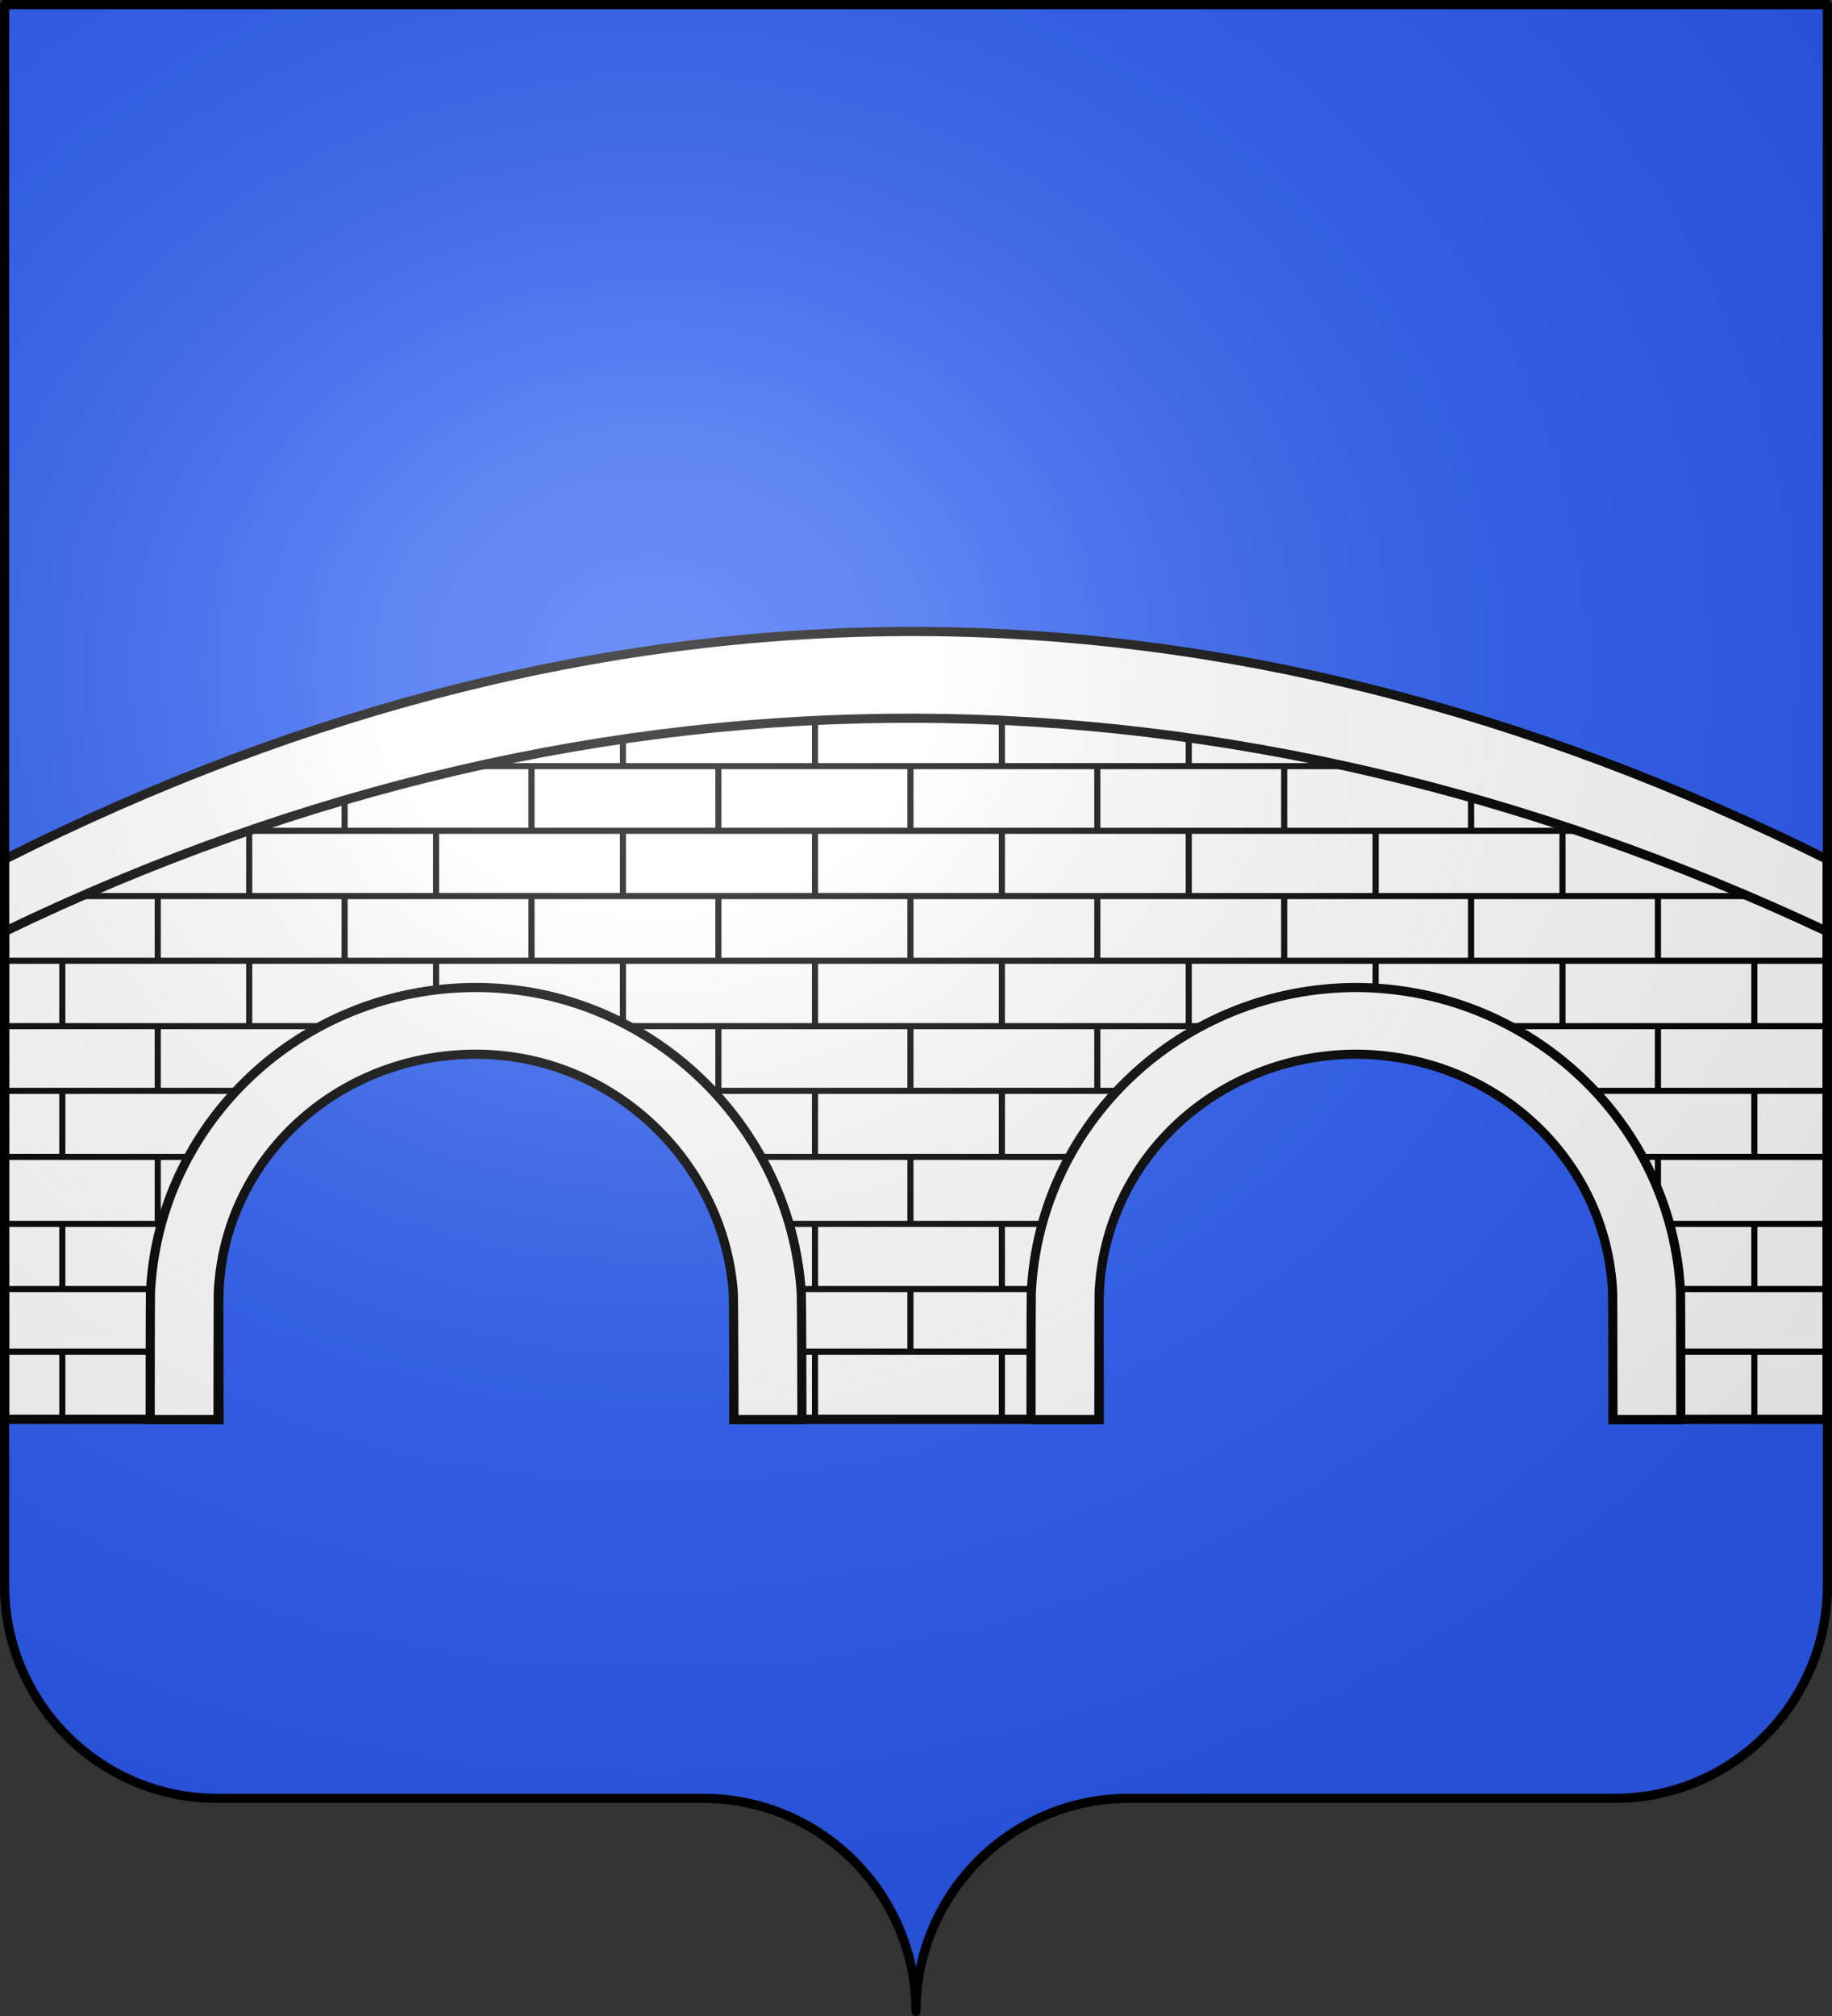
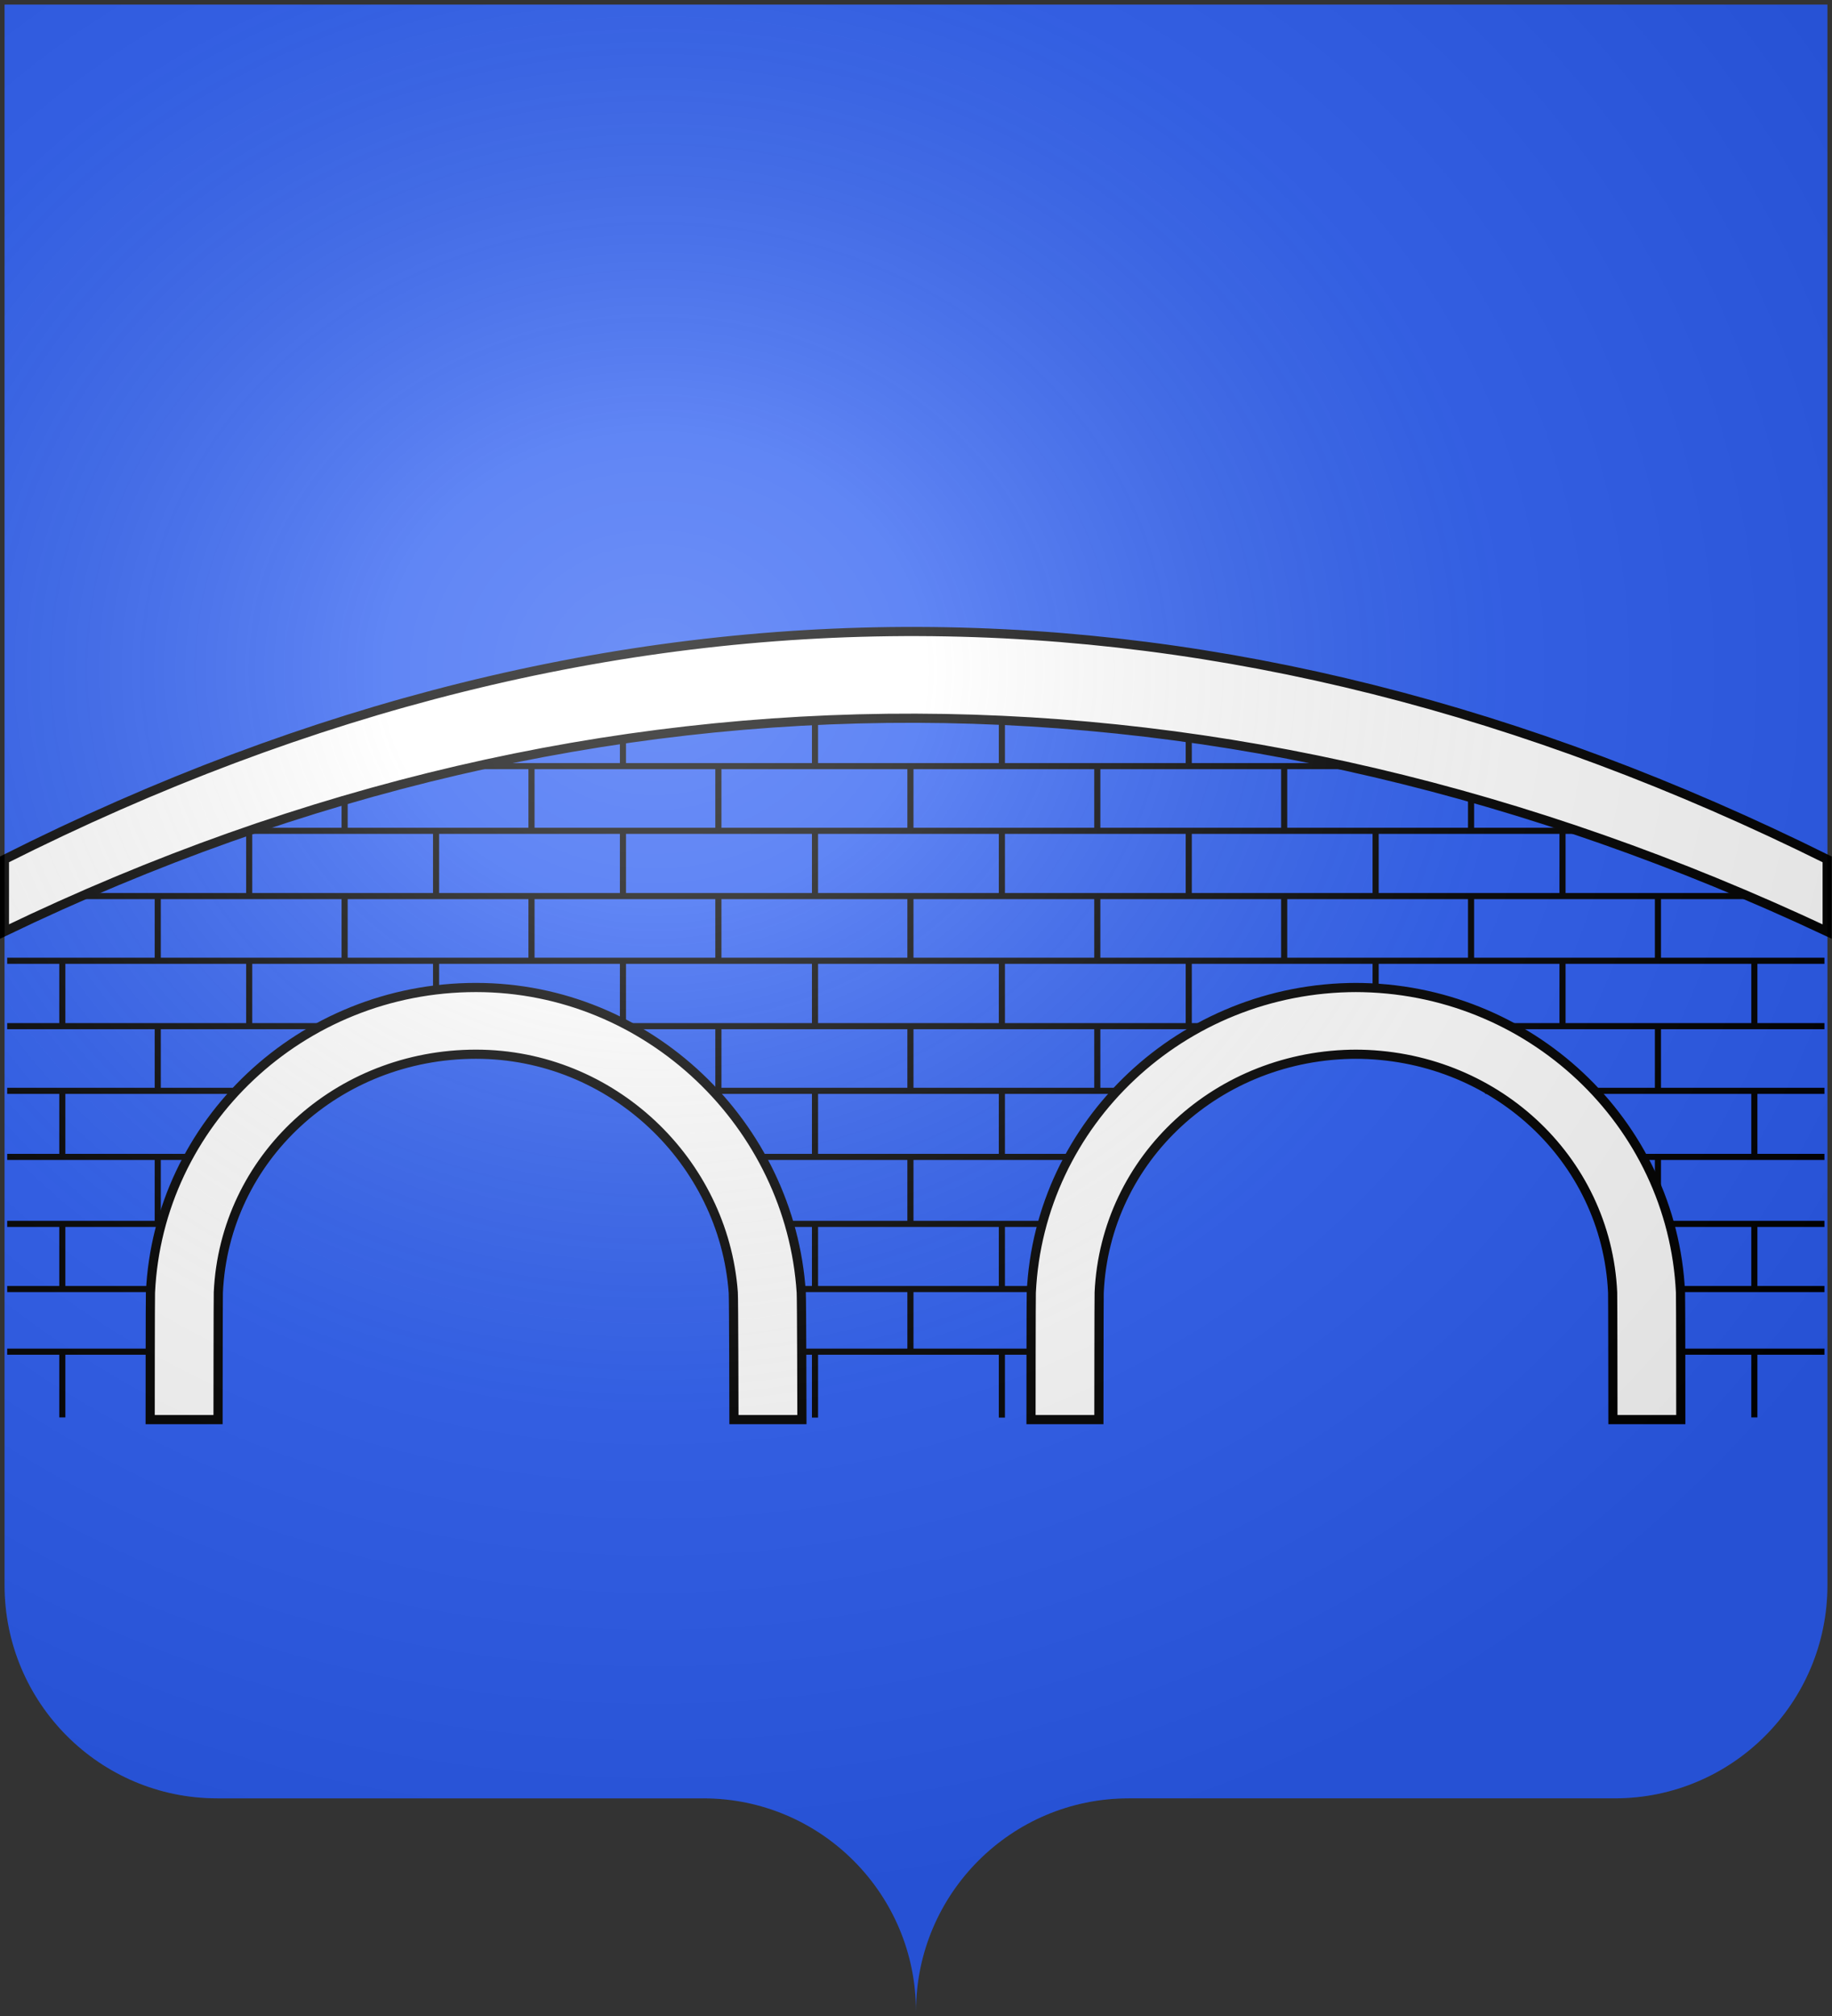
<svg xmlns="http://www.w3.org/2000/svg" xmlns:xlink="http://www.w3.org/1999/xlink" height="660" width="600.003" version="1.0">
  <rect width="100%" height="100%" fill="#333333" stroke="none" />
  <defs>
    <linearGradient id="a">
      <stop style="stop-color:white;stop-opacity:.314" offset="0" />
      <stop offset=".19" style="stop-color:white;stop-opacity:.251" />
      <stop style="stop-color:#6b6b6b;stop-opacity:.125" offset=".6" />
      <stop style="stop-color:black;stop-opacity:.125" offset="1" />
    </linearGradient>
    <linearGradient id="b">
      <stop style="stop-color:#fd0000;stop-opacity:1" offset="0" />
      <stop offset=".5" style="stop-color:#e77275;stop-opacity:.659" />
      <stop offset="1" style="stop-color:black;stop-opacity:.323" />
    </linearGradient>
    <radialGradient r="300" fy="200.448" fx="285.186" cy="200.448" cx="285.186" gradientTransform="matrix(1.551 0 0 1.35 -152.894 151.099)" gradientUnits="userSpaceOnUse" id="c" xlink:href="#a" />
  </defs>
  <g style="display:inline">
    <g style="fill:#2b5df2">
      <g style="fill:#2b5df2;stroke:none;display:inline">
        <path d="M375 860.862c0-38.504 31.203-69.753 69.65-69.753h159.2c38.447 0 69.65-31.25 69.65-69.754V203.862h-597v517.493c0 38.504 31.203 69.754 69.65 69.754h159.2c38.447 0 69.65 31.25 69.65 69.753z" style="fill:#2b5df2;fill-opacity:1;fill-rule:nonzero;stroke:none;stroke-width:3;stroke-linecap:round;stroke-linejoin:round;stroke-miterlimit:4;stroke-dasharray:none;stroke-dashoffset:0;stroke-opacity:1;display:inline" transform="translate(-75 -202.362)" />
      </g>
    </g>
  </g>
  <g style="display:inline">
    <g style="fill:#fff">
-       <path d="M1446.55 364.466h.158c45.528 0 82.685 34.302 84.425 78.562.042 1.077.063 3.257.063 4.344 0 .523.01 37.791 0 38.313h69.295V302.372l-298.205-73.625-298.687 73.625v183.313h70.208c-.01-.522-.032-37.79-.032-38.313 0-1.265.038-3.092.095-4.344 2.014-44.013 39.047-78.562 84.393-78.562h-.241c45.528 0 82.685 34.302 84.424 78.562.043 1.077.064 3.257.064 4.344 0 .523.01 37.791 0 38.313h119.583c-.01-.522-.032-37.79-.032-38.313 0-1.265.038-3.092.096-4.344 2.013-44.013 39.046-78.562 84.392-78.562z" style="fill:#fff;fill-opacity:1;fill-rule:evenodd;stroke:#000;stroke-width:3.028;stroke-linecap:butt;stroke-linejoin:miter;stroke-miterlimit:4;stroke-dasharray:none;stroke-opacity:1;display:inline" transform="matrix(1 0 0 1 -1002.107 -21.023)" />
      <path d="M1576.681 335.53v22.188m0 105.866v21.472m0-63.45v21.37m0-64.946v21.854m-42.45 43.148h65.4m-70.262 20.508h70.262m-111.108-85.394h111.108m-86.035 21.63h86.035m-74.308 21.924h74.308m-69.05 21.332h13.749m-302.894 0h119.561m-136.14-43.256h152.053m-176.722-21.63h200.58M1237.393 421.7h128.599m-154.076-171.003h175.509m-260.028 21.141h346.973m-437.153 21.181h525.312m-558.069 21.363h592.324m-592.324 21.18h595.172m-595.172 21.403h595.172m-595.172 21.18h106.761m-106.761 21.631h84.115M1004.46 421.7h71.983m-71.983 21.332h67.535m170.251 20.508h118.752m-277.275-85.394v21.63m0-64.213v21.402m0-63.946v21.363m61.204 21.18v21.403m0-63.946v21.363m0-47.173v4.63m61.205 63.724v21.402m0-63.946v21.363m0-63.685v21.141m-183.613 26.34v16.204m92.457 42.583v19.197m0-61.78v21.18m0-60.946v18.403m61.205 63.946v11.434m0-54.017v21.18m0-63.724v21.181m61.204 63.946v21.18m0 21.631v21.637m0-107.03v21.18m0-63.725v21.181m0-48.826v6.504m-183.613 106.268v21.18m0 21.631v21.637m0-107.03v21.18m0-45.735v3.191m337.669 85.127v6.126m0-48.71v21.403m0-63.946v21.363m0-63.685v21.141m61.204 63.725v21.402m0-63.946v21.363m0-48.76v6.216m61.205 106.308v21.63m0-64.213v21.402m0-63.946v21.363m-183.613 63.764v21.63m0 21.442v21.637m0 20.685v21.575m0-149.552v21.402m0-63.946v21.363m0-63.685v21.141m-61.205 106.308v21.63m0 21.442v21.637m0 20.685v21.575m0-149.552v21.402m0-63.946v21.363m0-63.685v21.141m153.662 85.127v11.038m0-53.62v21.18m0-63.725v21.181m61.205 63.946v17.387m0-59.97v21.18m0-63.724v21.181m61.204 63.946v21.18m0 21.631v21.637m0-107.03v21.18m0-47.322v4.778m-183.613 63.946v21.18m0 21.631v21.637m0-107.03v21.18m0-63.725v21.181m0-50.413v8.09m-61.205 106.269v21.18m0 21.631v21.637m0 21.63v20.497m0-149.158v21.18m0-63.724v21.181m0-63.953v21.63m-277.767 84.833v22.19m0 105.865v21.472m0-63.45v21.37m0-64.946v21.854m46.452 63.656h-64.51" style="fill:none;fill-opacity:1;fill-rule:evenodd;stroke:#000;stroke-width:2;stroke-linecap:butt;stroke-linejoin:miter;stroke-opacity:1" transform="matrix(1 0 0 1 -1002.107 -21.023)" />
      <path d="M1446.492 366.153h-.621c45.337 0 82.366 34 84.392 78 .058 1.26.096 40.352.096 41.625h22.229c0-1.649-.019-39.994-.096-41.625-2.621-55.534-49.383-99.843-106.621-99.843h.62c-57.237 0-104 44.31-106.62 99.843-.077 1.63-.096 39.976-.096 41.625h22.229c0-1.273.037-40.365.095-41.625 2.027-44 39.055-78 84.393-78zm-442.933-63.78v23.624c195.742-94.314 401.23-91.923 596.972 0v-23.625c-197.916-98.226-396.899-100.71-596.972 0zm154.437 41.937h.01c-57.238 0-104 44.31-106.621 99.843-.077 1.63-.096 39.976-.096 41.625h22.229c0-1.273.037-40.365.095-41.625 2.027-44 39.055-78 84.393-78h-.01c44.562 0 81.104 35.059 84.266 78 .147 1.999.223 39.59.223 41.625h22.26c0-2.242-.081-39.418-.223-41.625-3.511-54.71-49.892-99.843-106.526-99.843z" style="fill:#fff;fill-opacity:1;fill-rule:evenodd;stroke:#000;stroke-width:3;stroke-linecap:butt;stroke-linejoin:miter;stroke-miterlimit:4;stroke-dasharray:none;stroke-opacity:1;display:inline" transform="matrix(1 0 0 1 -1002.107 -21.023)" />
    </g>
  </g>
  <g style="display:inline">
    <path d="M76.5 203.862v517.491c0 38.505 31.203 69.755 69.65 69.755h159.2c38.447 0 69.65 31.25 69.65 69.754 0-38.504 31.203-69.754 69.65-69.754h159.2c38.447 0 69.65-31.25 69.65-69.755v-517.49h-597z" style="fill:url(#c);fill-opacity:1;fill-rule:evenodd;stroke:none;stroke-width:3;stroke-linecap:butt;stroke-linejoin:miter;stroke-miterlimit:4;stroke-dasharray:none;stroke-opacity:1;display:inline" transform="translate(-75 -202.362)" />
  </g>
  <g style="display:inline">
-     <path style="fill:none;fill-opacity:1;fill-rule:nonzero;stroke:#000;stroke-width:3;stroke-linecap:round;stroke-linejoin:round;stroke-miterlimit:4;stroke-dasharray:none;stroke-dashoffset:0;stroke-opacity:1;display:inline" d="M302.06 658.5c0-38.504 31.203-69.753 69.65-69.753h159.2c38.446 0 69.65-31.25 69.65-69.754V1.5h-597v517.493c0 38.504 31.203 69.754 69.65 69.754h159.2c38.446 0 69.65 31.25 69.65 69.753z" transform="translate(-2.06)" />
-   </g>
+     </g>
</svg>